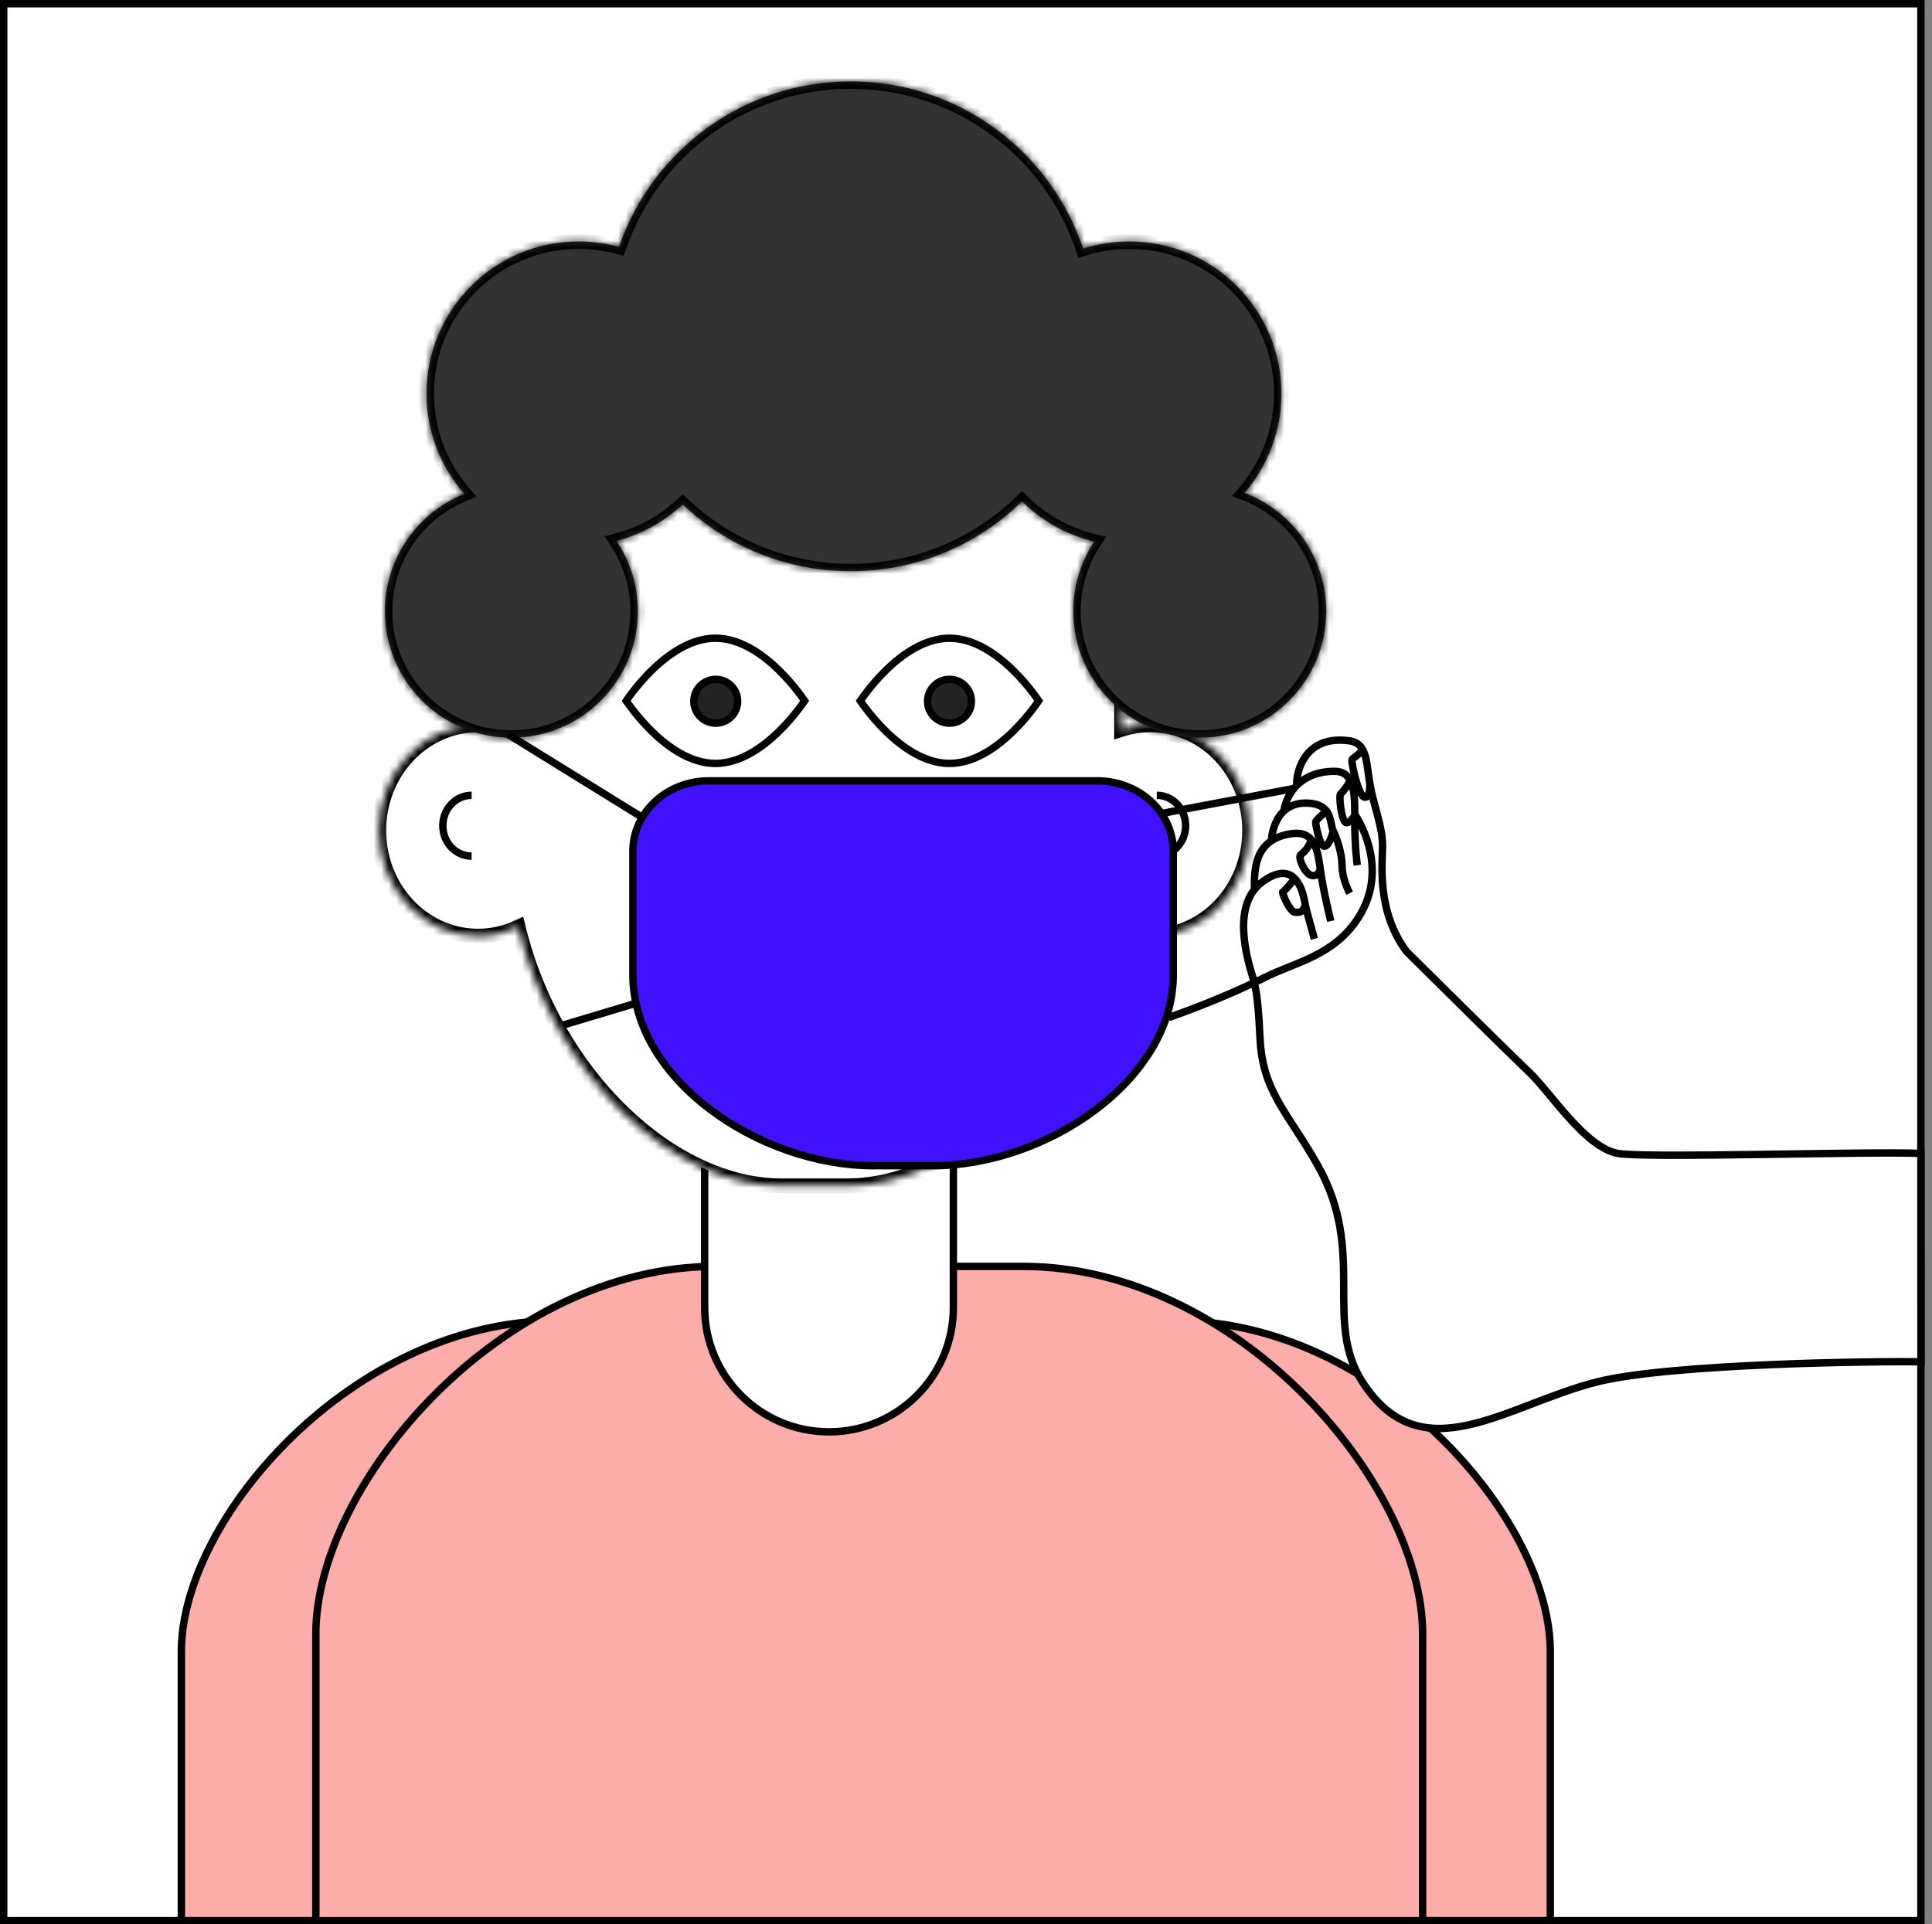
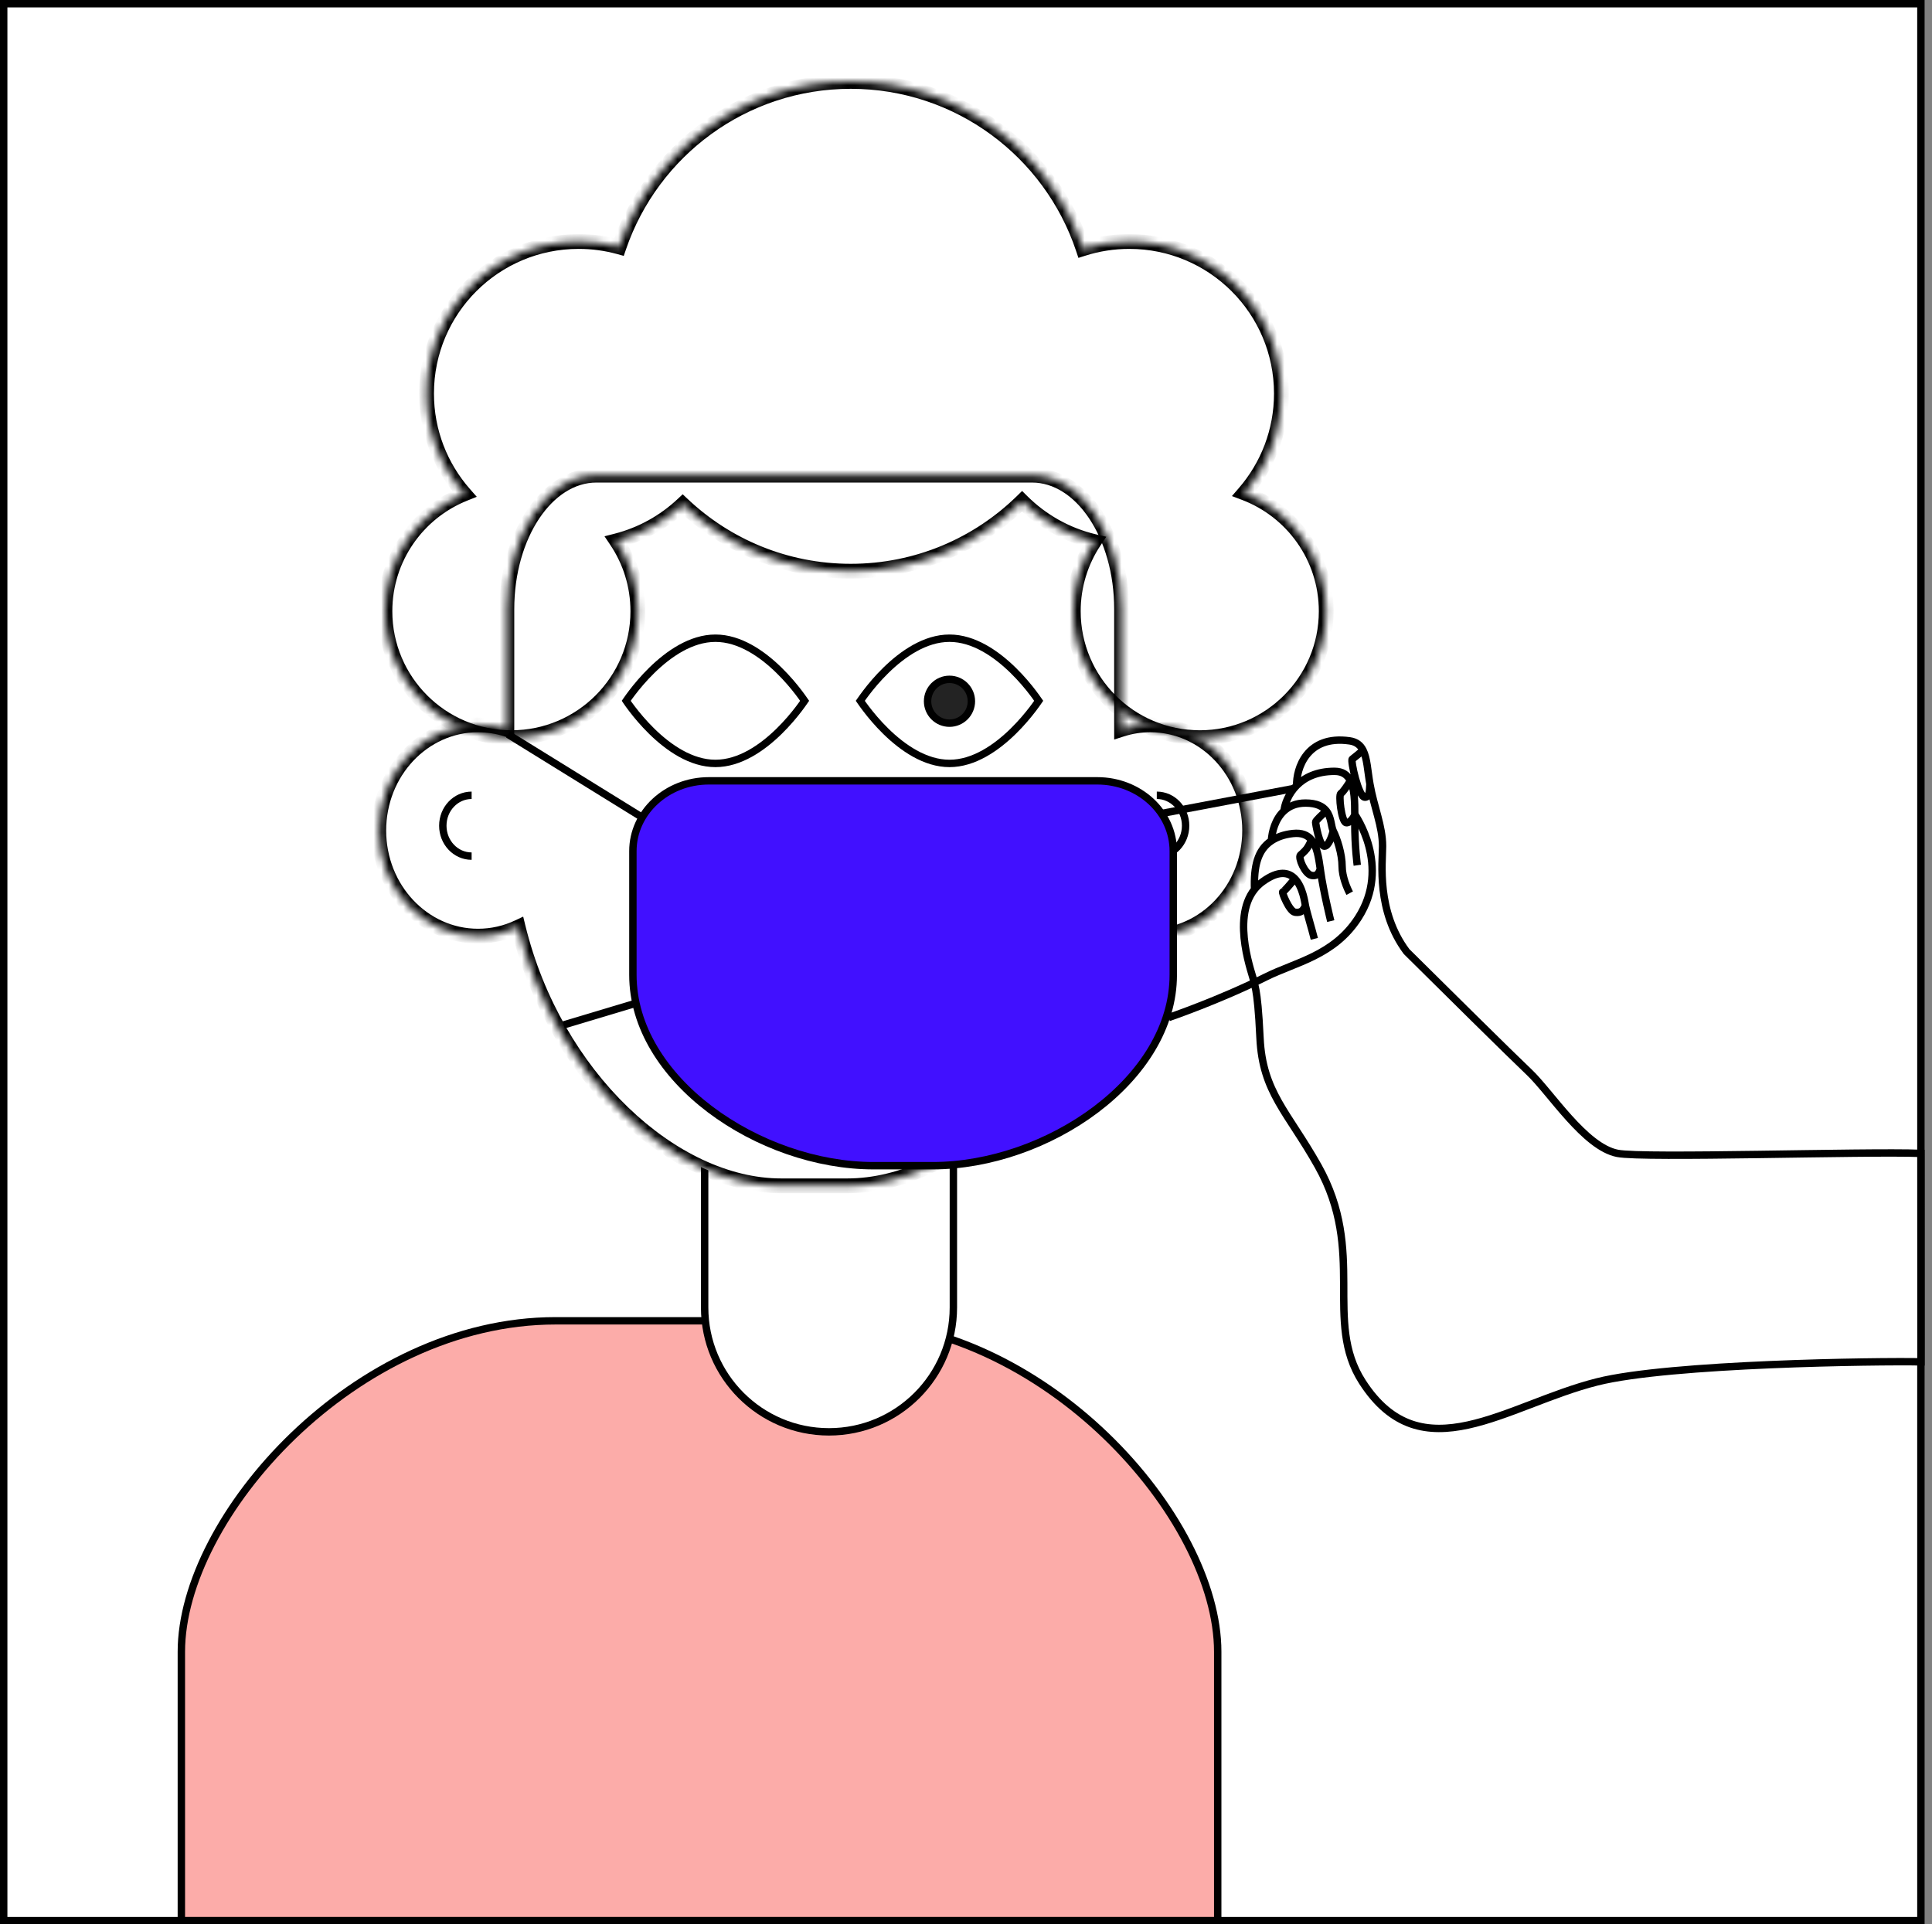
<svg xmlns="http://www.w3.org/2000/svg" width="261" height="260" viewBox="0 0 261 260" fill="none">
  <rect x="0" y="0" width="261" height="260" fill="#808080" stroke="none" />
  <rect x="0.5" y="0.5" width="259" height="259" fill="white" stroke="black" />
  <path d="M24.5 223.171C24.5 214.101 30.328 202.919 39.618 193.982C48.896 185.056 61.541 178.457 75.054 178.457H113.952C127.464 178.457 140.11 185.056 149.388 193.982C158.678 202.919 164.505 214.101 164.505 223.171V259.499H24.5V223.171Z" fill="#FCACA9" stroke="black" />
-   <path d="M69.431 223.171C69.431 214.101 75.259 202.919 84.549 193.982C93.827 185.056 106.473 178.457 119.985 178.457H158.883C172.396 178.457 185.041 185.056 194.319 193.982C203.609 202.919 209.437 214.101 209.437 223.171V259.499H69.431V223.171Z" fill="#FCACA9" stroke="black" />
-   <path d="M42.666 220.778C42.666 210.686 48.901 198.262 58.821 188.341C68.732 178.43 82.237 171.105 96.665 171.105H138.188C152.617 171.105 166.121 178.43 176.032 188.341C185.953 198.262 192.187 210.686 192.187 220.778V259.5H42.666V259.464V259.376V259.287V259.199V259.11V259.022V258.934V258.846V258.759V258.671V258.584V258.496V258.409V258.322V258.235V258.149V258.062V257.976V257.889V257.803V257.717V257.631V257.545V257.46V257.374V257.289V257.204V257.119V257.034V256.949V256.864V256.78V256.695V256.611V256.527V256.443V256.359V256.275V256.192V256.108V256.025V255.942V255.859V255.776V255.693V255.61V255.527V255.445V255.363V255.28V255.198V255.116V255.034V254.953V254.871V254.789V254.708V254.627V254.545V254.464V254.383V254.303V254.222V254.141V254.061V253.98V253.9V253.82V253.74V253.66V253.58V253.5V253.421V253.341V253.262V253.183V253.103V253.024V252.945V252.866V252.788V252.709V252.63V252.552V252.474V252.395V252.317V252.239V252.161V252.083V252.005V251.928V251.85V251.773V251.695V251.618V251.541V251.464V251.387V251.31V251.233V251.156V251.079V251.003V250.926V250.85V250.774V250.697V250.621V250.545V250.469V250.393V250.317V250.242V250.166V250.091V250.015V249.94V249.864V249.789V249.714V249.639V249.564V249.489V249.414V249.339V249.265V249.19V249.115V249.041V248.967V248.892V248.818V248.744V248.67V248.596V248.522V248.448V248.374V248.3V248.226V248.153V248.079V248.006V247.932V247.859V247.786V247.712V247.639V247.566V247.493V247.42V247.347V247.274V247.201V247.128V247.056V246.983V246.91V246.838V246.765V246.693V246.621V246.548V246.476V246.404V246.332V246.259V246.187V246.115V246.043V245.971V245.9V245.828V245.756V245.684V245.612V245.541V245.469V245.398V245.326V245.255V245.183V245.112V245.04V244.969V244.898V244.826V244.755V244.684V244.613V244.542V244.471V244.4V244.329V244.258V244.187V244.116V244.045V243.974V243.904V243.833V243.762V243.691V243.621V243.55V243.479V243.409V243.338V243.268V243.197V243.127V243.056V242.986V242.915V242.845V242.774V242.704V242.634V242.563V242.493V242.423V242.352V242.282V242.212V242.142V242.072V242.001V241.931V241.861V241.791V241.721V241.651V241.58V241.51V241.44V241.37V241.3V241.23V241.16V241.09V241.02V240.95V240.88V240.81V240.74V240.669V240.599V240.529V240.459V240.389V240.319V240.249V240.179V240.109V240.039V239.969V239.899V239.829V239.759V239.689V239.619V239.549V239.479V239.409V239.338V239.268V239.198V239.128V239.058V238.988V238.918V238.848V238.777V238.707V238.637V238.567V238.496V238.426V238.356V238.286V238.215V238.145V238.075V238.004V237.934V237.863V237.793V237.723V237.652V237.582V237.511V237.44V237.37V237.299V237.229V237.158V237.087V237.017V236.946V236.875V236.804V236.733V236.663V236.592V236.521V236.45V236.379V236.308V236.237V236.166V236.095V236.023V235.952V235.881V235.81V235.738V235.667V235.596V235.524V235.453V235.381V235.309V235.238V235.166V235.095V235.023V234.951V234.879V234.807V234.735V234.663V234.591V234.519V234.447V234.375V234.303V234.23V234.158V234.086V234.013V233.941V233.868V233.796V233.723V233.65V233.577V233.505V233.432V233.359V233.286V233.213V233.14V233.066V232.993V232.92V232.846V232.773V232.699V232.626V232.552V232.478V232.405V232.331V232.257V232.183V232.109V232.035V231.961V231.886V231.812V231.738V231.663V231.589V231.514V231.439V231.365V231.29V231.215V231.14V231.065V230.99V230.914V230.839V230.764V230.688V230.613V230.537V230.461V230.385V230.309V230.234V230.157V230.081V230.005V229.929V229.852V229.776V229.699V229.623V229.546V229.469V229.392V229.315V229.238V229.161V229.083V229.006V228.929V228.851V228.773V228.695V228.618V228.54V228.462V228.383V228.305V228.227V228.148V228.07V227.991V227.912V227.833V227.754V227.675V227.596V227.517V227.437V227.358V227.278V227.199V227.119V227.039V226.959V226.879V226.798V226.718V226.637V226.557V226.476V226.395V226.314V226.233V226.152V226.071V225.989V225.908V225.826V225.744V225.662V225.58V225.498V225.416V225.334V225.251V225.169V225.086V225.003V224.92V224.837V224.754V224.67V224.587V224.503V224.419V224.336V224.252V224.167V224.083V223.999V223.914V223.83V223.745V223.66V223.575V223.49V223.404V223.319V223.233V223.147V223.062V222.976V222.889V222.803V222.717V222.63V222.543V222.457V222.37V222.282V222.195V222.108V222.02V221.932V221.844V221.756V221.668V221.58V221.492V221.403V221.314V221.225V221.136V221.047V220.958V220.868V220.778Z" fill="#FCACA9" stroke="black" />
  <path d="M95.193 148.179H128.795V176.659C128.795 185.938 121.273 193.46 111.994 193.46C102.715 193.46 95.193 185.938 95.193 176.659V148.179Z" fill="white" stroke="black" />
  <mask id="path-6-inside-1" fill="white">
-     <path fill-rule="evenodd" clip-rule="evenodd" d="M68.472 82.303C68.472 72.305 73.884 64.2 80.561 64.2L139.429 64.2C146.105 64.2 151.518 72.305 151.518 82.303L151.518 98.548C152.75 98.15 154.057 97.937 155.41 97.937C162.816 97.937 168.819 104.327 168.819 112.21C168.819 120.093 162.816 126.484 155.41 126.484C153.482 126.484 151.648 126.05 149.991 125.27C145.07 145.421 129.096 160.222 114.462 160.222L105.527 160.222C90.894 160.222 74.92 145.421 69.999 125.271C68.341 126.052 66.508 126.485 64.579 126.485C57.173 126.485 51.17 120.095 51.17 112.212C51.17 104.329 57.173 97.938 64.579 97.938C65.933 97.938 67.24 98.152 68.472 98.549L68.472 82.303Z" />
+     <path fill-rule="evenodd" clip-rule="evenodd" d="M68.472 82.303C68.472 72.305 73.884 64.2 80.561 64.2L139.429 64.2C146.105 64.2 151.518 72.305 151.518 82.303L151.518 98.548C152.75 98.15 154.057 97.937 155.41 97.937C162.816 97.937 168.819 104.327 168.819 112.21C168.819 120.093 162.816 126.484 155.41 126.484C145.07 145.421 129.096 160.222 114.462 160.222L105.527 160.222C90.894 160.222 74.92 145.421 69.999 125.271C68.341 126.052 66.508 126.485 64.579 126.485C57.173 126.485 51.17 120.095 51.17 112.212C51.17 104.329 57.173 97.938 64.579 97.938C65.933 97.938 67.24 98.152 68.472 98.549L68.472 82.303Z" />
  </mask>
  <path fill-rule="evenodd" clip-rule="evenodd" d="M68.472 82.303C68.472 72.305 73.884 64.2 80.561 64.2L139.429 64.2C146.105 64.2 151.518 72.305 151.518 82.303L151.518 98.548C152.75 98.15 154.057 97.937 155.41 97.937C162.816 97.937 168.819 104.327 168.819 112.21C168.819 120.093 162.816 126.484 155.41 126.484C153.482 126.484 151.648 126.05 149.991 125.27C145.07 145.421 129.096 160.222 114.462 160.222L105.527 160.222C90.894 160.222 74.92 145.421 69.999 125.271C68.341 126.052 66.508 126.485 64.579 126.485C57.173 126.485 51.17 120.095 51.17 112.212C51.17 104.329 57.173 97.938 64.579 97.938C65.933 97.938 67.24 98.152 68.472 98.549L68.472 82.303Z" fill="white" />
  <path d="M80.561 64.2L80.561 63.2L80.561 64.2ZM68.472 82.303L69.472 82.303L69.472 82.303L68.472 82.303ZM139.429 64.2L139.429 65.2L139.429 64.2ZM151.518 82.303L152.518 82.303L152.518 82.303L151.518 82.303ZM151.518 98.548L150.518 98.548L150.518 99.921L151.824 99.499L151.518 98.548ZM149.991 125.27L150.417 124.365L149.31 123.844L149.019 125.033L149.991 125.27ZM114.462 160.222L114.462 159.222L114.462 160.222ZM105.527 160.222L105.527 161.222L105.527 160.222ZM69.999 125.271L70.97 125.034L70.68 123.845L69.573 124.367L69.999 125.271ZM68.472 98.549L68.165 99.501L69.472 99.922L69.472 98.549L68.472 98.549ZM80.561 63.2C76.785 63.2 73.488 65.492 71.181 68.947C68.869 72.409 67.472 77.133 67.472 82.303L69.472 82.303C69.472 77.474 70.78 73.148 72.844 70.058C74.912 66.961 77.66 65.2 80.561 65.2L80.561 63.2ZM139.429 63.2L80.561 63.2L80.561 65.2L139.429 65.2L139.429 63.2ZM152.518 82.303C152.518 77.133 151.12 72.409 148.808 68.947C146.501 65.492 143.204 63.2 139.429 63.2L139.429 65.2C142.329 65.2 145.077 66.961 147.145 70.058C149.209 73.148 150.518 77.474 150.518 82.303L152.518 82.303ZM152.518 98.548L152.518 82.303L150.518 82.303L150.518 98.548L152.518 98.548ZM151.824 99.499C152.959 99.134 154.162 98.937 155.41 98.937L155.41 96.937C153.951 96.937 152.54 97.167 151.211 97.596L151.824 99.499ZM155.41 98.937C162.205 98.937 167.819 104.82 167.819 112.21L169.819 112.21C169.819 103.835 163.426 96.937 155.41 96.937L155.41 98.937ZM167.819 112.21C167.819 119.601 162.205 125.484 155.41 125.484L155.41 127.484C163.426 127.484 169.819 120.586 169.819 112.21L167.819 112.21ZM155.41 125.484C153.633 125.484 151.945 125.085 150.417 124.365L149.565 126.175C151.351 127.016 153.33 127.484 155.41 127.484L155.41 125.484ZM114.462 161.222C122.111 161.222 129.999 157.363 136.564 151.022C143.138 144.67 148.457 135.765 150.962 125.507L149.019 125.033C146.603 134.926 141.475 143.496 135.174 149.583C128.863 155.68 121.447 159.222 114.462 159.222L114.462 161.222ZM105.527 161.222L114.462 161.222L114.462 159.222L105.527 159.222L105.527 161.222ZM69.027 125.508C71.532 135.766 76.851 144.671 83.426 151.022C89.99 157.363 97.878 161.222 105.527 161.222L105.527 159.222C98.542 159.222 91.127 155.68 84.816 149.584C78.514 143.497 73.386 134.927 70.97 125.034L69.027 125.508ZM64.579 127.485C66.659 127.485 68.638 127.017 70.425 126.176L69.573 124.367C68.044 125.086 66.356 125.485 64.579 125.485L64.579 127.485ZM50.17 112.212C50.17 120.587 56.563 127.485 64.579 127.485L64.579 125.485C57.784 125.485 52.17 119.602 52.17 112.212L50.17 112.212ZM64.579 96.938C56.563 96.938 50.17 103.836 50.17 112.212L52.17 112.212C52.17 104.821 57.784 98.938 64.579 98.938L64.579 96.938ZM68.778 97.597C67.449 97.169 66.038 96.938 64.579 96.938L64.579 98.938C65.827 98.938 67.03 99.135 68.165 99.501L68.778 97.597ZM67.472 82.303L67.472 98.549L69.472 98.549L69.472 82.303L67.472 82.303Z" fill="black" mask="url(#path-6-inside-1)" />
  <mask id="path-8-inside-2" fill="white">
    <path fill-rule="evenodd" clip-rule="evenodd" d="M138.076 67.739C132.109 73.578 123.942 77.177 114.934 77.177C106.142 77.177 98.151 73.749 92.226 68.156C89.744 70.485 86.683 72.205 83.282 73.076C85.106 75.794 86.17 79.065 86.17 82.584C86.17 92.02 78.521 99.669 69.085 99.669C59.649 99.669 52 92.02 52 82.584C52 75.397 56.439 69.245 62.725 66.722C59.549 63.106 57.623 58.364 57.623 53.172C57.623 41.825 66.822 32.627 78.168 32.627C80.057 32.627 81.886 32.882 83.624 33.359C88.08 20.351 100.415 11 114.934 11C129.539 11 141.934 20.463 146.323 33.592C148.291 32.965 150.388 32.627 152.564 32.627C163.911 32.627 173.109 41.825 173.109 53.172C173.109 58.304 171.228 62.996 168.117 66.597C174.573 69.036 179.164 75.274 179.164 82.584C179.164 92.02 171.515 99.669 162.079 99.669C152.644 99.669 144.994 92.02 144.994 82.584C144.994 79.104 146.035 75.867 147.822 73.167C144.071 72.281 140.718 70.367 138.076 67.739Z" />
  </mask>
-   <path fill-rule="evenodd" clip-rule="evenodd" d="M138.076 67.739C132.109 73.578 123.942 77.177 114.934 77.177C106.142 77.177 98.151 73.749 92.226 68.156C89.744 70.485 86.683 72.205 83.282 73.076C85.106 75.794 86.17 79.065 86.17 82.584C86.17 92.02 78.521 99.669 69.085 99.669C59.649 99.669 52 92.02 52 82.584C52 75.397 56.439 69.245 62.725 66.722C59.549 63.106 57.623 58.364 57.623 53.172C57.623 41.825 66.822 32.627 78.168 32.627C80.057 32.627 81.886 32.882 83.624 33.359C88.08 20.351 100.415 11 114.934 11C129.539 11 141.934 20.463 146.323 33.592C148.291 32.965 150.388 32.627 152.564 32.627C163.911 32.627 173.109 41.825 173.109 53.172C173.109 58.304 171.228 62.996 168.117 66.597C174.573 69.036 179.164 75.274 179.164 82.584C179.164 92.02 171.515 99.669 162.079 99.669C152.644 99.669 144.994 92.02 144.994 82.584C144.994 79.104 146.035 75.867 147.822 73.167C144.071 72.281 140.718 70.367 138.076 67.739Z" fill="#323232" />
  <path d="M138.076 67.739L138.781 67.03L138.081 66.334L137.376 67.024L138.076 67.739ZM92.226 68.156L92.912 67.428L92.228 66.782L91.541 67.426L92.226 68.156ZM83.282 73.076L83.034 72.107L81.663 72.458L82.451 73.633L83.282 73.076ZM62.725 66.722L63.097 67.65L64.409 67.124L63.476 66.063L62.725 66.722ZM83.624 33.359L83.359 34.323L84.265 34.572L84.57 33.683L83.624 33.359ZM146.323 33.592L145.374 33.909L145.687 34.844L146.626 34.545L146.323 33.592ZM168.117 66.597L167.36 65.943L166.424 67.026L167.763 67.532L168.117 66.597ZM147.822 73.167L148.656 73.719L149.447 72.524L148.052 72.194L147.822 73.167ZM137.376 67.024C131.589 72.688 123.67 76.177 114.934 76.177V78.177C124.214 78.177 132.629 74.468 138.775 68.453L137.376 67.024ZM114.934 76.177C106.407 76.177 98.659 72.853 92.912 67.428L91.539 68.883C97.643 74.644 105.877 78.177 114.934 78.177V76.177ZM91.541 67.426C89.179 69.643 86.267 71.279 83.034 72.107L83.53 74.045C87.098 73.131 90.308 71.327 92.91 68.885L91.541 67.426ZM82.451 73.633C84.168 76.192 85.17 79.269 85.17 82.584H87.17C87.17 78.86 86.043 75.396 84.112 72.519L82.451 73.633ZM85.17 82.584C85.17 91.468 77.969 98.669 69.085 98.669V100.669C79.073 100.669 87.17 92.573 87.17 82.584H85.17ZM69.085 98.669C60.202 98.669 53 91.468 53 82.584H51C51 92.573 59.097 100.669 69.085 100.669V98.669ZM53 82.584C53 75.819 57.178 70.026 63.097 67.65L62.352 65.794C55.7 68.464 51 74.974 51 82.584H53ZM63.476 66.063C60.454 62.621 58.623 58.112 58.623 53.172H56.623C56.623 58.616 58.643 63.59 61.974 67.382L63.476 66.063ZM58.623 53.172C58.623 42.377 67.374 33.627 78.168 33.627V31.627C66.269 31.627 56.623 41.273 56.623 53.172H58.623ZM78.168 33.627C79.967 33.627 81.707 33.869 83.359 34.323L83.888 32.394C82.066 31.894 80.148 31.627 78.168 31.627V33.627ZM84.57 33.683C88.892 21.067 100.855 12 114.934 12V10C99.975 10 87.269 19.635 82.678 33.035L84.57 33.683ZM114.934 12C129.096 12 141.118 21.175 145.374 33.909L147.271 33.275C142.75 19.75 129.982 10 114.934 10V12ZM152.564 31.627C150.284 31.627 148.085 31.981 146.019 32.639L146.626 34.545C148.498 33.949 150.492 33.627 152.564 33.627V31.627ZM174.109 53.172C174.109 41.273 164.463 31.627 152.564 31.627V33.627C163.359 33.627 172.109 42.377 172.109 53.172H174.109ZM168.874 67.251C172.135 63.475 174.109 58.553 174.109 53.172H172.109C172.109 58.055 170.32 62.517 167.36 65.943L168.874 67.251ZM180.164 82.584C180.164 74.845 175.303 68.243 168.47 65.661L167.763 67.532C173.843 69.829 178.164 75.704 178.164 82.584H180.164ZM162.079 100.669C172.067 100.669 180.164 92.573 180.164 82.584H178.164C178.164 91.468 170.963 98.669 162.079 98.669V100.669ZM143.994 82.584C143.994 92.573 152.091 100.669 162.079 100.669V98.669C153.196 98.669 145.994 91.468 145.994 82.584H143.994ZM146.988 72.615C145.096 75.474 143.994 78.902 143.994 82.584H145.994C145.994 79.306 146.974 76.26 148.656 73.719L146.988 72.615ZM137.37 68.448C140.14 71.203 143.657 73.211 147.592 74.14L148.052 72.194C144.486 71.351 141.296 69.531 138.781 67.03L137.37 68.448Z" fill="black" mask="url(#path-8-inside-2)" />
  <path d="M84.669 94.791C84.644 94.754 84.621 94.721 84.6 94.689C84.621 94.658 84.644 94.624 84.669 94.588C84.833 94.348 85.077 94.005 85.392 93.592C86.021 92.766 86.932 91.665 88.054 90.567C90.32 88.35 93.36 86.23 96.649 86.23C99.938 86.23 102.977 88.35 105.243 90.567C106.366 91.665 107.276 92.766 107.906 93.592C108.22 94.005 108.464 94.348 108.628 94.588C108.653 94.624 108.676 94.658 108.698 94.689C108.676 94.721 108.653 94.754 108.628 94.791C108.464 95.03 108.22 95.373 107.906 95.786C107.276 96.612 106.366 97.713 105.243 98.812C102.977 101.029 99.938 103.149 96.649 103.149C93.36 103.149 90.32 101.029 88.054 98.812C86.932 97.713 86.021 96.612 85.392 95.786C85.077 95.373 84.833 95.03 84.669 94.791Z" fill="white" stroke="black" />
  <path d="M116.291 94.791C116.266 94.754 116.243 94.721 116.221 94.689C116.243 94.658 116.266 94.624 116.291 94.588C116.455 94.348 116.699 94.005 117.014 93.592C117.643 92.766 118.553 91.665 119.676 90.567C121.942 88.35 124.982 86.23 128.27 86.23C131.559 86.23 134.599 88.35 136.865 90.567C137.987 91.665 138.898 92.766 139.527 93.592C139.842 94.005 140.086 94.348 140.25 94.588C140.275 94.624 140.298 94.658 140.32 94.689C140.298 94.721 140.275 94.754 140.25 94.791C140.086 95.03 139.842 95.373 139.527 95.786C138.898 96.612 137.987 97.713 136.865 98.812C134.599 101.029 131.559 103.149 128.27 103.149C124.982 103.149 121.942 101.029 119.676 98.812C118.553 97.713 117.643 96.612 117.014 95.786C116.699 95.373 116.455 95.03 116.291 94.791Z" fill="white" stroke="black" />
-   <circle cx="96.693" cy="94.749" r="2.96" fill="#232323" stroke="black" />
  <circle cx="128.269" cy="94.749" r="2.96" fill="#232323" stroke="black" />
  <path d="M63.713 115.673C61.563 115.673 59.821 113.833 59.821 111.564C59.821 109.294 61.563 107.455 63.713 107.455" stroke="black" />
  <path d="M156.275 107.454C158.425 107.454 160.168 109.294 160.168 111.563C160.168 113.833 158.425 115.672 156.275 115.672" stroke="black" />
  <line x1="86.737" y1="110.425" x2="68.641" y2="99.23" stroke="black" />
  <line x1="86.144" y1="135.479" x2="76.144" y2="138.479" stroke="black" />
  <line x1="151.907" y1="110.857" x2="174.907" y2="106.509" stroke="black" />
  <path d="M85.5 114.992C85.5 109.784 90.063 105.5 95.772 105.5H148.228C153.937 105.5 158.5 109.784 158.5 114.992V131.717C158.5 138.766 154.279 145.205 148.058 149.903C141.84 154.598 133.689 157.5 125.981 157.5H118.019C110.311 157.5 102.16 154.598 95.942 149.903C89.721 145.205 85.5 138.766 85.5 131.717V114.992Z" fill="#4110FF" stroke="black" />
  <path d="M259.512 184C253.709 183.886 225.621 184.232 215.789 186.702C203.5 189.788 192.065 199.182 184.043 186.702C178.752 178.47 184.611 169.21 178.069 157.549C173.975 150.251 170.559 147.602 170.218 140.228C169.876 132.854 169.364 133.026 169.364 132.511C169.364 132.04 166.219 124.243 169.48 120.164C169.364 117.077 169.876 114.845 171.754 113.599C171.826 112.378 172.268 110.66 173.461 109.564C173.549 108.697 174.023 107.287 175.167 106.133C175.11 103.893 176.509 99.263 182.336 100.1C183.252 100.231 183.792 100.691 184.139 101.372C184.695 102.466 184.751 104.133 185.067 105.93C185.626 109.114 186.774 111.59 186.774 114.333C186.774 116.563 185.92 123.079 190.017 128.567C194.568 133.083 204.251 142.663 206.573 144.858C209.474 147.602 214.083 154.976 218.52 155.834C222.07 156.52 251.819 155.548 259.5 155.834L259.512 184Z" fill="white" />
  <path d="M176.362 122.393C176.533 123.251 177.215 125.48 177.557 126.852M176.362 122.393C176.278 121.97 176.018 119.853 174.927 118.722M176.362 122.393C176.135 122.679 176.021 123.422 174.927 123.251C174.183 123.134 173.119 120.507 173.29 120.507C173.426 120.507 174.438 119.317 174.927 118.722M179.776 124.451C179.776 124.451 178.8 120.507 178.41 117.763C178.394 117.649 178.378 117.534 178.362 117.42M171.754 113.599C172.498 113.105 173.449 112.75 174.655 112.619C175.872 112.486 176.653 112.836 177.176 113.476M171.754 113.599C171.826 112.378 172.268 110.66 173.461 109.564M171.754 113.599C169.876 114.845 169.364 117.077 169.48 120.164M180.117 112.276C180.629 113.304 181.312 115.362 181.312 117.077C181.312 118.449 181.995 120.05 182.336 120.678M180.117 112.276C179.813 111.665 179.87 110.451 179.182 109.564M180.117 112.276C179.947 112.961 179.47 114.333 178.924 114.333C178.241 114.333 177.729 111.318 177.729 111.075C177.729 110.881 178.698 109.987 179.182 109.564M173.461 109.564C174.151 108.929 175.094 108.503 176.362 108.503C177.889 108.503 178.71 108.957 179.182 109.564M173.461 109.564C173.549 108.697 174.023 107.287 175.167 106.133M183.36 116.906C183.36 116.906 183.019 114.505 183.019 111.075C183.019 110.755 183.02 110.435 183.02 110.118M175.167 106.133C176.225 105.065 177.857 104.216 180.288 104.216C181.379 104.216 182.035 104.7 182.43 105.488M175.167 106.133C175.11 103.893 176.509 99.263 182.336 100.1C183.252 100.231 183.792 100.691 184.139 101.372M185.067 105.93C185.626 109.114 186.774 111.59 186.774 114.333C186.774 116.563 185.92 123.079 190.017 128.567C194.568 133.083 204.251 142.663 206.573 144.858C209.474 147.602 214.083 154.976 218.52 155.834C222.071 156.52 251.819 155.548 259.5 155.834L259.512 184C253.709 183.886 225.621 184.232 215.789 186.702C203.5 189.788 192.065 199.182 184.043 186.702C178.752 178.47 184.611 169.21 178.069 157.549C173.975 150.251 170.559 147.602 170.218 140.228C169.876 132.854 169.364 133.026 169.364 132.511C169.364 132.04 166.219 124.243 169.48 120.164M185.067 105.93C184.751 104.133 184.695 102.466 184.139 101.372M185.067 105.93C185.01 106.64 185.068 107.717 184.385 107.717C183.532 107.717 182.43 102.744 182.679 102.572C182.877 102.435 183.735 101.715 184.139 101.372M174.927 118.722C174.077 117.842 172.725 117.559 170.559 119.135C170.139 119.44 169.782 119.786 169.48 120.164M177.176 113.476C177.92 114.385 178.144 115.881 178.362 117.42M177.176 113.476C177.176 113.476 176.853 114.252 176.533 114.676C176.248 115.054 175.679 115.534 175.679 115.534C175.338 115.877 176.284 118.106 177.176 118.278C178.069 118.449 178.207 117.763 178.362 117.42M182.43 105.488C182.115 106.002 181.416 107.065 181.142 107.203C180.801 107.374 181.22 110.975 181.825 111.147C182.309 111.284 182.824 110.518 183.02 110.118M182.43 105.488C182.987 106.599 183.022 108.313 183.02 110.118" stroke="black" />
  <path d="M157.871 137.483C157.871 137.483 164.662 135.169 171 132C175 130 180.2 129.134 183.5 124C188 117 183 110 183 110" stroke="black" />
</svg>